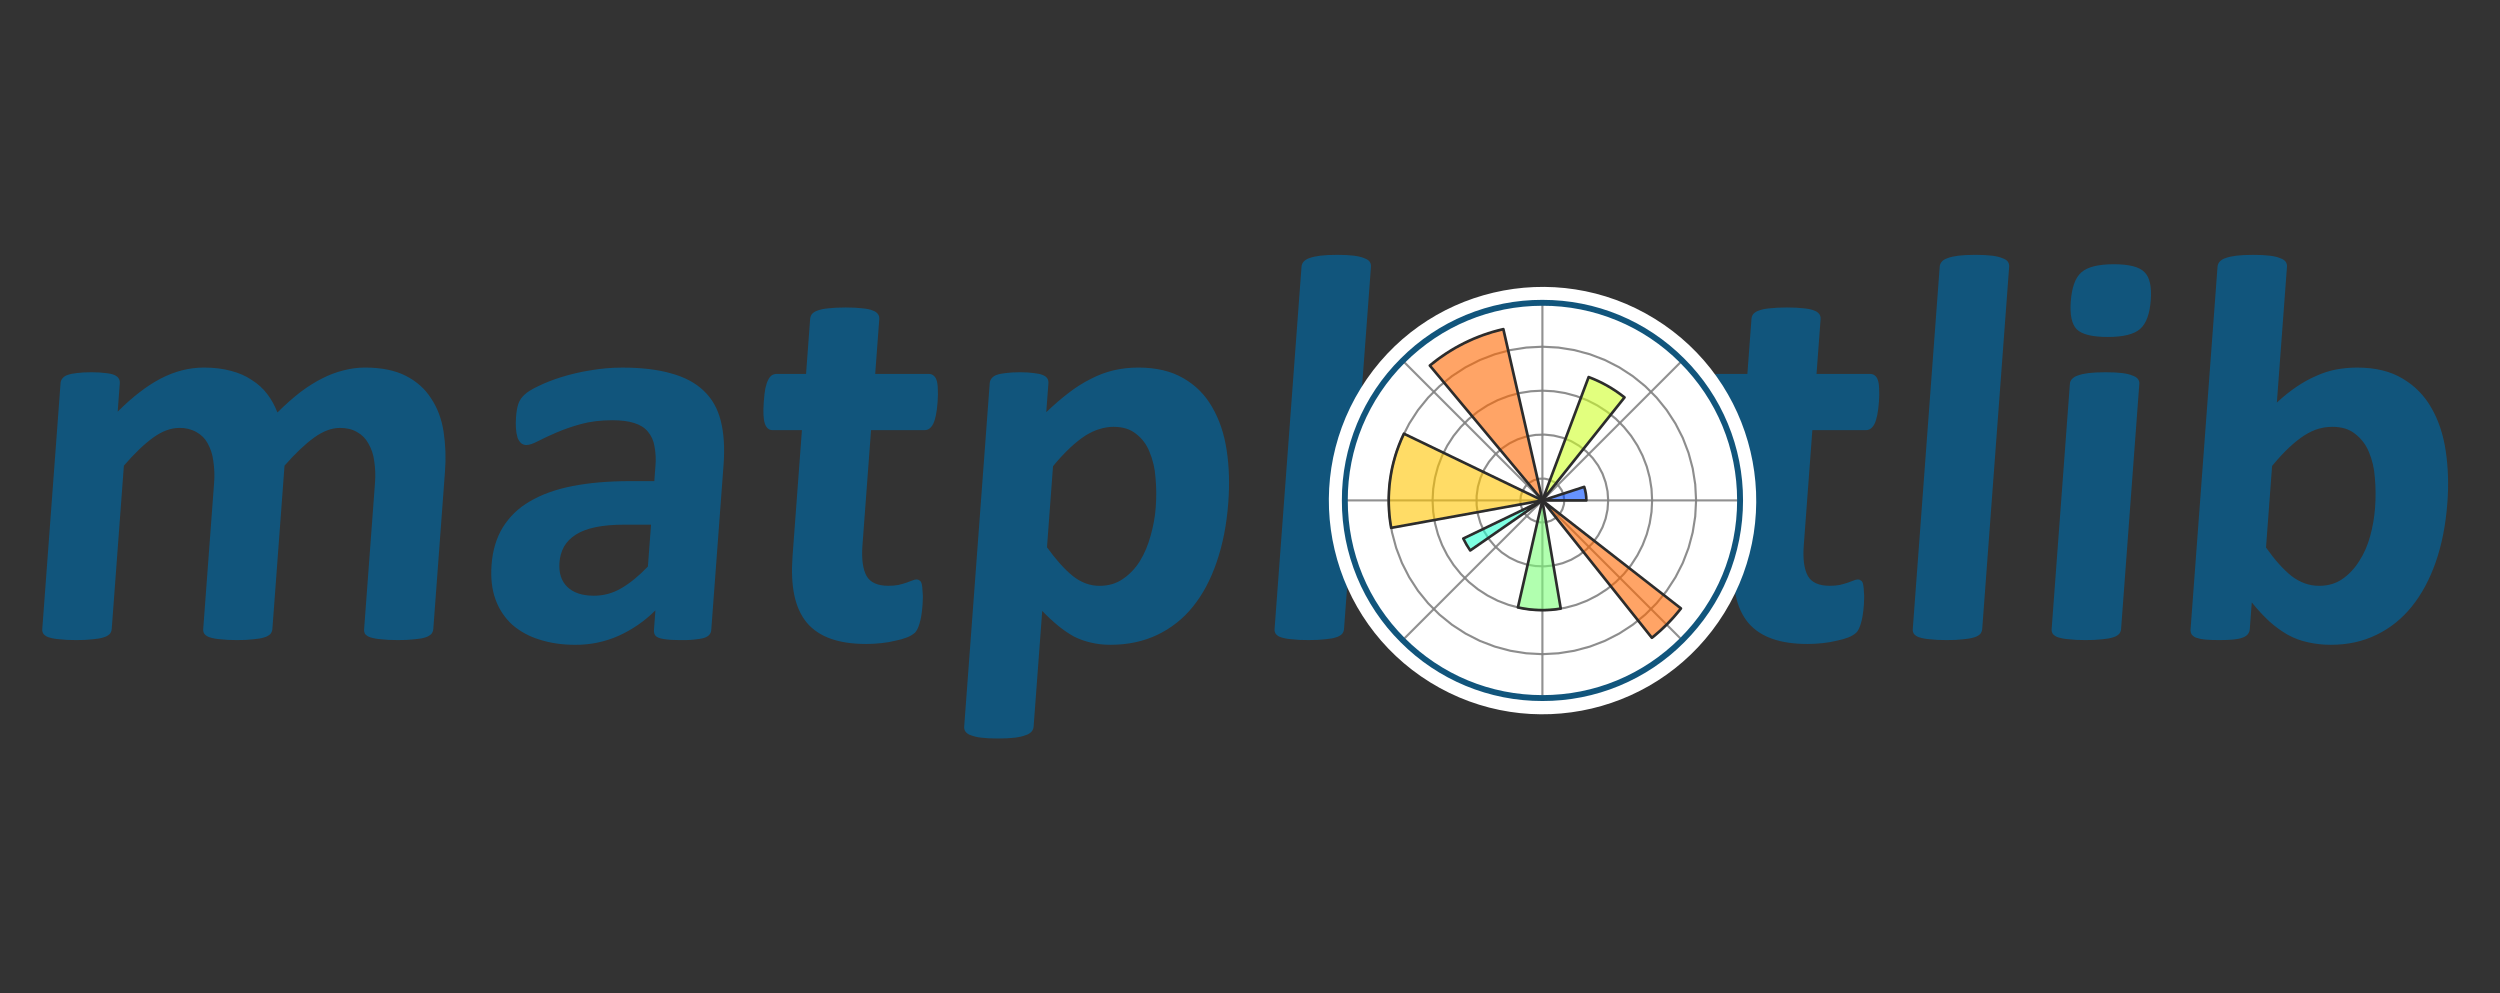
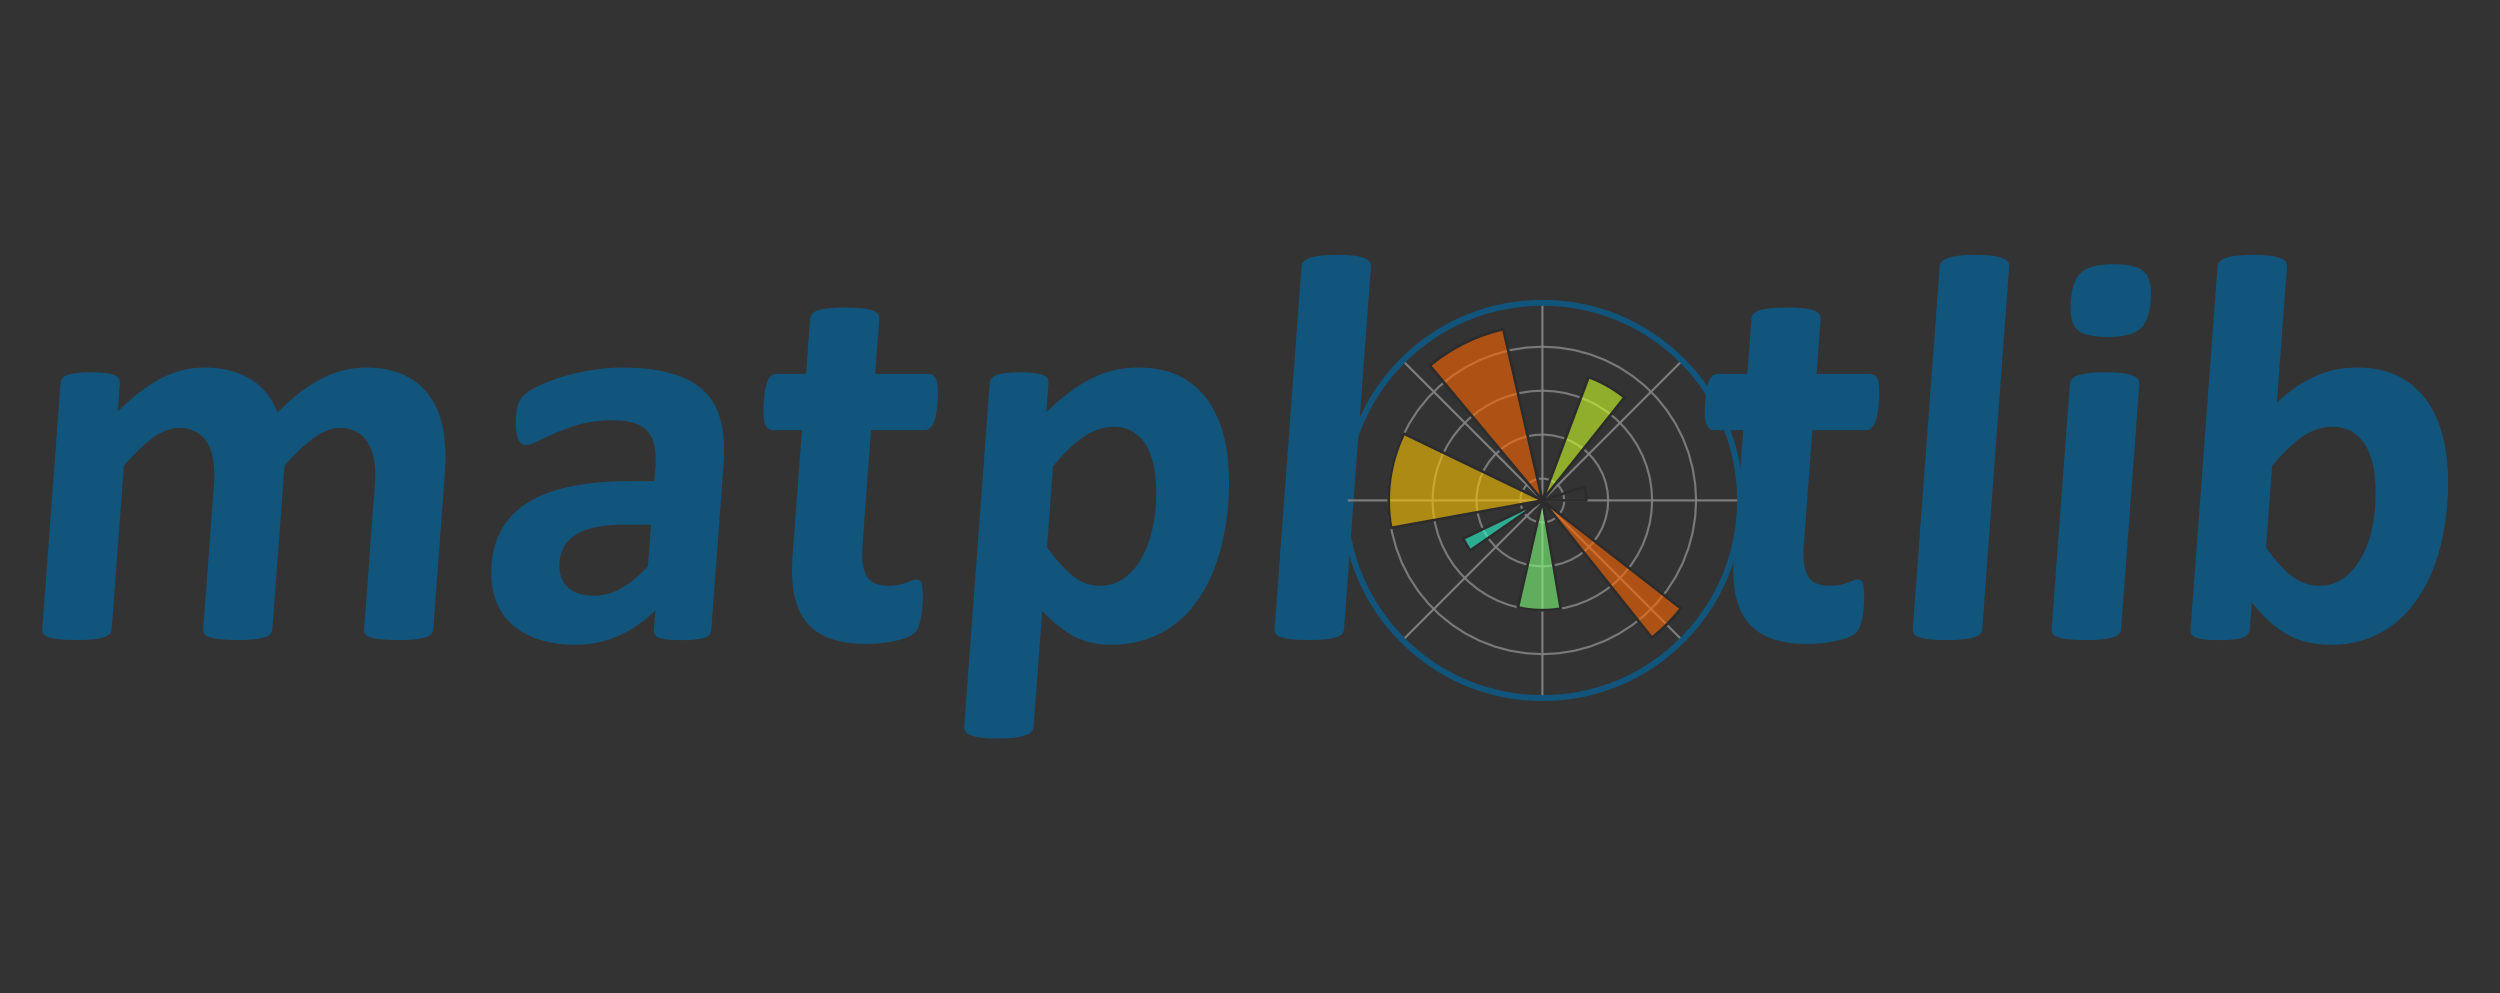
<svg xmlns="http://www.w3.org/2000/svg" width="151" height="60" viewBox="0 0 151 60" fill="none">
  <rect x="0" y="0" width="151" height="60" fill="#333333" stroke="none" />
  <g id="devicon:matplotlib-wordmark">
    <path id="Vector" d="M26.171 37.996C26.163 38.106 26.12 38.211 26.049 38.296C25.95 38.389 25.831 38.457 25.701 38.495C25.541 38.55 25.328 38.589 25.06 38.611C24.721 38.648 24.381 38.665 24.04 38.661C23.618 38.661 23.276 38.645 23.012 38.611C22.795 38.597 22.58 38.559 22.371 38.495C22.25 38.459 22.14 38.39 22.054 38.296C22.004 38.204 21.983 38.099 21.993 37.996L22.648 29.191C22.687 28.736 22.671 28.278 22.6 27.826C22.555 27.456 22.434 27.099 22.245 26.777C22.089 26.488 21.852 26.251 21.563 26.095C21.286 25.929 20.943 25.846 20.533 25.846C20.034 25.846 19.514 26.04 18.975 26.428C18.436 26.816 17.839 27.382 17.185 28.126L16.451 37.996C16.443 38.106 16.4 38.211 16.329 38.296C16.226 38.391 16.101 38.459 15.965 38.495C15.805 38.55 15.592 38.589 15.324 38.611C14.991 38.648 14.656 38.664 14.322 38.661C13.912 38.661 13.574 38.645 13.31 38.611C13.093 38.597 12.878 38.559 12.669 38.495C12.547 38.459 12.438 38.39 12.352 38.296C12.292 38.208 12.265 38.102 12.274 37.996L12.93 29.191C12.969 28.736 12.952 28.278 12.882 27.826C12.837 27.458 12.722 27.102 12.543 26.777C12.387 26.488 12.15 26.251 11.861 26.095C11.546 25.922 11.19 25.836 10.831 25.846C10.32 25.846 9.796 26.04 9.256 26.428C8.717 26.816 8.125 27.382 7.482 28.126L6.747 37.996C6.739 38.106 6.696 38.211 6.625 38.296C6.522 38.391 6.396 38.459 6.26 38.495C6.101 38.55 5.888 38.589 5.619 38.611C5.281 38.648 4.94 38.665 4.6 38.661C4.19 38.661 3.852 38.645 3.589 38.611C3.371 38.597 3.156 38.559 2.948 38.495C2.826 38.459 2.716 38.39 2.63 38.296C2.57 38.208 2.543 38.102 2.553 37.996L3.657 23.149C3.662 23.047 3.698 22.948 3.761 22.867C3.842 22.765 3.952 22.689 4.076 22.65C4.256 22.588 4.444 22.549 4.634 22.534C4.869 22.501 5.159 22.484 5.503 22.484C5.859 22.484 6.151 22.5 6.382 22.534C6.613 22.556 6.788 22.595 6.906 22.65C7.035 22.705 7.124 22.778 7.173 22.867C7.223 22.944 7.244 23.039 7.235 23.149L7.108 24.864C7.995 23.977 8.86 23.31 9.703 22.867C10.558 22.423 11.428 22.201 12.316 22.201C12.926 22.201 13.47 22.268 13.948 22.4C14.427 22.522 14.847 22.705 15.205 22.95C15.577 23.183 15.889 23.466 16.14 23.798C16.394 24.131 16.599 24.503 16.757 24.914C17.236 24.437 17.699 24.027 18.147 23.682C18.605 23.338 19.047 23.061 19.473 22.85C19.881 22.64 20.312 22.478 20.758 22.368C21.18 22.257 21.615 22.201 22.052 22.201C23.039 22.201 23.858 22.368 24.511 22.7C25.164 23.033 25.674 23.488 26.041 24.066C26.42 24.632 26.67 25.297 26.791 26.062C26.913 26.867 26.941 27.682 26.876 28.493L26.171 37.996ZM42.96 38.046C42.957 38.118 42.938 38.188 42.905 38.251C42.871 38.314 42.824 38.369 42.767 38.412C42.65 38.501 42.467 38.562 42.221 38.594C41.872 38.647 41.52 38.669 41.167 38.661C40.668 38.661 40.303 38.639 40.074 38.594C39.855 38.562 39.698 38.501 39.605 38.412C39.523 38.323 39.488 38.201 39.499 38.046L39.587 36.865C38.949 37.505 38.2 38.024 37.376 38.397C36.547 38.768 35.648 38.955 34.739 38.946C33.952 38.946 33.232 38.841 32.583 38.63C31.977 38.449 31.416 38.143 30.936 37.731C30.485 37.314 30.141 36.795 29.933 36.217C29.712 35.618 29.631 34.918 29.69 34.119C29.754 33.253 29.976 32.504 30.357 31.873C30.76 31.218 31.321 30.674 31.989 30.292C32.697 29.87 33.558 29.559 34.572 29.36C35.586 29.161 36.753 29.06 38.072 29.06H39.521L39.587 28.161C39.626 27.756 39.606 27.346 39.528 26.946C39.479 26.62 39.34 26.315 39.127 26.064C38.934 25.831 38.658 25.658 38.3 25.548C37.953 25.437 37.513 25.382 36.98 25.382C36.28 25.382 35.649 25.459 35.082 25.615C34.575 25.753 34.079 25.925 33.596 26.131C33.16 26.319 32.792 26.491 32.492 26.646C32.202 26.802 31.969 26.879 31.792 26.879C31.674 26.88 31.558 26.839 31.468 26.763C31.374 26.669 31.303 26.556 31.259 26.43C31.209 26.257 31.177 26.079 31.165 25.898C31.148 25.666 31.149 25.432 31.168 25.199C31.193 24.854 31.241 24.584 31.312 24.383C31.382 24.183 31.5 24.006 31.668 23.851C31.835 23.685 32.12 23.507 32.523 23.319C32.926 23.12 33.395 22.936 33.928 22.77C34.494 22.596 35.071 22.462 35.656 22.37C36.292 22.258 36.937 22.203 37.582 22.203C38.747 22.203 39.731 22.32 40.535 22.553C41.351 22.774 42.007 23.125 42.504 23.602C43.002 24.068 43.346 24.673 43.534 25.416C43.723 26.159 43.779 27.041 43.704 28.062L42.96 38.046ZM39.323 31.689H37.725C37.048 31.689 36.468 31.739 35.983 31.839C35.499 31.938 35.099 32.088 34.784 32.288C34.47 32.487 34.23 32.732 34.063 33.02C33.904 33.318 33.811 33.648 33.791 33.986C33.746 34.607 33.903 35.095 34.265 35.45C34.637 35.806 35.174 35.982 35.873 35.982C36.461 35.982 37.011 35.832 37.52 35.534C38.042 35.234 38.58 34.795 39.133 34.219L39.323 31.689ZM55.722 36.532C55.685 37.021 55.624 37.398 55.538 37.664C55.463 37.919 55.373 38.102 55.264 38.214C55.124 38.334 54.965 38.429 54.794 38.496C54.568 38.583 54.334 38.65 54.096 38.695C53.814 38.766 53.526 38.816 53.236 38.845C52.931 38.879 52.624 38.895 52.318 38.896C51.486 38.896 50.772 38.79 50.178 38.579C49.584 38.368 49.102 38.047 48.735 37.614C48.368 37.169 48.116 36.615 47.977 35.95C47.837 35.284 47.802 34.496 47.87 33.586L48.436 25.979H46.655C46.444 25.979 46.293 25.852 46.2 25.596C46.109 25.33 46.087 24.892 46.131 24.281C46.155 23.959 46.186 23.687 46.225 23.466C46.274 23.244 46.332 23.072 46.396 22.95C46.444 22.839 46.52 22.741 46.616 22.668C46.709 22.612 46.815 22.584 46.922 22.584H48.686L48.932 19.273C48.939 19.165 48.975 19.061 49.037 18.973C49.132 18.87 49.253 18.795 49.387 18.756C49.558 18.689 49.778 18.645 50.045 18.622C50.325 18.59 50.665 18.572 51.065 18.572C51.475 18.572 51.812 18.588 52.076 18.622C52.352 18.645 52.565 18.689 52.715 18.756C52.84 18.793 52.951 18.869 53.031 18.973C53.091 19.061 53.118 19.167 53.108 19.273L52.862 22.584H56.091C56.202 22.584 56.294 22.613 56.367 22.668C56.462 22.737 56.531 22.837 56.563 22.95C56.61 23.072 56.636 23.244 56.642 23.466C56.658 23.687 56.655 23.959 56.631 24.281C56.586 24.892 56.498 25.33 56.367 25.596C56.237 25.852 56.068 25.979 55.856 25.979H52.611L52.091 32.953C52.032 33.763 52.114 34.373 52.337 34.784C52.562 35.183 53.003 35.382 53.658 35.382C53.88 35.382 54.081 35.366 54.261 35.332C54.441 35.288 54.6 35.243 54.736 35.198L55.096 35.065C55.181 35.025 55.273 35.002 55.367 34.998C55.434 34.998 55.492 35.02 55.545 35.065C55.609 35.098 55.653 35.176 55.677 35.298C55.702 35.409 55.718 35.564 55.725 35.764C55.748 35.966 55.745 36.22 55.722 36.532ZM74.189 30.356C74.091 31.677 73.858 32.87 73.491 33.935C73.135 34.989 72.658 35.888 72.059 36.632C71.479 37.36 70.741 37.946 69.9 38.346C69.06 38.746 68.119 38.945 67.076 38.945C66.644 38.945 66.248 38.9 65.888 38.811C65.533 38.732 65.19 38.609 64.866 38.446C64.531 38.258 64.213 38.041 63.916 37.797C63.575 37.517 63.253 37.217 62.95 36.898L62.43 43.888C62.422 43.998 62.379 44.103 62.308 44.188C62.209 44.293 62.082 44.368 61.942 44.405C61.782 44.471 61.567 44.521 61.299 44.555C61.03 44.589 60.691 44.605 60.279 44.605C59.869 44.605 59.532 44.589 59.268 44.555C59.05 44.533 58.835 44.482 58.63 44.405C58.505 44.367 58.394 44.292 58.314 44.188C58.254 44.1 58.227 43.994 58.237 43.888L59.779 23.149C59.784 23.047 59.82 22.948 59.883 22.867C59.96 22.767 60.063 22.692 60.182 22.65C60.362 22.588 60.55 22.549 60.74 22.534C60.975 22.501 61.265 22.484 61.609 22.484C61.942 22.484 62.219 22.5 62.438 22.534C62.669 22.556 62.849 22.595 62.978 22.65C63.119 22.705 63.212 22.778 63.262 22.867C63.311 22.944 63.332 23.039 63.324 23.149L63.194 24.896C63.659 24.452 64.11 24.064 64.545 23.732C64.964 23.405 65.414 23.121 65.889 22.883C66.323 22.656 66.783 22.483 67.259 22.368C67.734 22.256 68.232 22.201 68.753 22.201C69.841 22.201 70.751 22.418 71.485 22.85C72.219 23.272 72.797 23.855 73.219 24.598C73.651 25.341 73.943 26.207 74.091 27.195C74.241 28.182 74.273 29.236 74.189 30.356ZM69.806 30.656C69.853 30.023 69.849 29.419 69.791 28.842C69.758 28.304 69.634 27.775 69.424 27.278C69.257 26.849 68.974 26.474 68.607 26.196C68.261 25.918 67.811 25.78 67.257 25.78C66.979 25.78 66.699 25.825 66.414 25.914C66.142 25.991 65.855 26.125 65.553 26.313C65.261 26.502 64.955 26.746 64.633 27.046C64.265 27.395 63.92 27.767 63.602 28.161L63.238 33.055C63.771 33.798 64.288 34.376 64.791 34.786C65.294 35.185 65.834 35.385 66.41 35.385C66.954 35.385 67.425 35.246 67.823 34.969C68.232 34.691 68.575 34.331 68.852 33.887C69.129 33.432 69.345 32.922 69.498 32.355C69.661 31.788 69.764 31.222 69.806 30.656ZM81.178 37.996C81.17 38.106 81.128 38.211 81.056 38.296C80.953 38.391 80.828 38.459 80.692 38.495C80.533 38.55 80.319 38.589 80.051 38.611C79.783 38.644 79.443 38.661 79.031 38.661C78.62 38.661 78.284 38.645 78.02 38.611C77.803 38.597 77.588 38.559 77.379 38.495C77.257 38.459 77.147 38.39 77.062 38.296C77.002 38.208 76.975 38.102 76.984 37.996L78.612 16.11C78.62 15.999 78.663 15.895 78.734 15.81C78.829 15.707 78.949 15.632 79.083 15.593C79.254 15.526 79.475 15.477 79.743 15.443C80.011 15.409 80.351 15.393 80.762 15.393C81.173 15.393 81.51 15.409 81.774 15.443C82.037 15.477 82.245 15.526 82.395 15.593C82.558 15.648 82.668 15.721 82.729 15.81C82.79 15.899 82.814 15.998 82.806 16.11L81.178 37.996ZM112.578 36.532C112.541 37.021 112.48 37.398 112.394 37.664C112.319 37.919 112.228 38.102 112.119 38.214C111.98 38.334 111.821 38.429 111.65 38.496C111.423 38.583 111.19 38.65 110.952 38.695C110.669 38.766 110.382 38.816 110.092 38.845C109.787 38.879 109.48 38.895 109.173 38.896C108.341 38.896 107.628 38.79 107.034 38.579C106.439 38.368 105.958 38.047 105.591 37.614C105.224 37.169 104.972 36.615 104.833 35.95C104.693 35.284 104.658 34.496 104.726 33.586L105.292 25.979H103.511C103.3 25.979 103.149 25.852 103.056 25.596C102.965 25.33 102.942 24.892 102.987 24.281C103.01 23.959 103.042 23.687 103.081 23.466C103.13 23.244 103.187 23.072 103.252 22.95C103.3 22.839 103.376 22.741 103.472 22.668C103.565 22.612 103.67 22.584 103.778 22.584H105.542L105.788 19.273C105.795 19.165 105.831 19.061 105.893 18.973C105.988 18.87 106.109 18.795 106.242 18.756C106.414 18.689 106.634 18.645 106.901 18.622C107.181 18.59 107.521 18.572 107.921 18.572C108.331 18.572 108.668 18.588 108.932 18.622C109.207 18.645 109.421 18.689 109.571 18.756C109.696 18.793 109.807 18.869 109.887 18.973C109.947 19.061 109.974 19.167 109.964 19.273L109.718 22.584H112.947C113.058 22.584 113.15 22.613 113.223 22.668C113.318 22.737 113.387 22.837 113.419 22.95C113.466 23.072 113.492 23.244 113.498 23.466C113.514 23.687 113.51 23.959 113.487 24.281C113.441 24.892 113.353 25.33 113.223 25.596C113.093 25.852 112.923 25.979 112.712 25.979H109.466L108.947 32.953C108.887 33.763 108.969 34.373 109.193 34.784C109.418 35.183 109.859 35.382 110.514 35.382C110.735 35.382 110.937 35.366 111.116 35.332C111.297 35.288 111.456 35.243 111.592 35.198L111.952 35.065C112.037 35.025 112.129 35.002 112.223 34.998C112.289 34.998 112.348 35.02 112.401 35.065C112.465 35.098 112.508 35.176 112.533 35.298C112.558 35.409 112.574 35.564 112.581 35.764C112.602 35.966 112.6 36.22 112.578 36.532ZM119.725 37.996C119.717 38.106 119.674 38.211 119.603 38.296C119.5 38.391 119.375 38.459 119.239 38.495C119.079 38.55 118.866 38.589 118.598 38.611C118.259 38.648 117.919 38.665 117.578 38.661C117.168 38.661 116.83 38.645 116.567 38.611C116.349 38.597 116.134 38.559 115.926 38.495C115.804 38.459 115.694 38.39 115.608 38.296C115.549 38.208 115.521 38.102 115.531 37.996L117.158 16.11C117.167 15.998 117.208 15.899 117.28 15.81C117.353 15.721 117.47 15.649 117.63 15.593C117.801 15.526 118.021 15.477 118.289 15.443C118.558 15.41 118.898 15.393 119.309 15.393C119.72 15.393 120.057 15.409 120.32 15.443C120.584 15.476 120.791 15.526 120.941 15.593C121.104 15.648 121.214 15.721 121.275 15.81C121.335 15.898 121.362 16.004 121.353 16.11L119.725 37.996ZM128.113 37.996C128.105 38.106 128.062 38.211 127.991 38.296C127.888 38.391 127.763 38.459 127.627 38.495C127.467 38.55 127.254 38.589 126.986 38.611C126.647 38.648 126.307 38.665 125.966 38.661C125.556 38.661 125.219 38.645 124.955 38.611C124.738 38.597 124.522 38.559 124.314 38.495C124.192 38.459 124.082 38.39 123.996 38.296C123.937 38.208 123.91 38.102 123.919 37.996L125.021 23.183C125.026 23.078 125.069 22.978 125.141 22.901C125.236 22.798 125.357 22.723 125.491 22.684C125.662 22.617 125.882 22.568 126.15 22.534C126.419 22.501 126.759 22.484 127.17 22.484C127.58 22.484 127.917 22.5 128.181 22.534C128.445 22.567 128.652 22.617 128.802 22.684C128.965 22.739 129.075 22.812 129.136 22.901C129.198 22.981 129.226 23.082 129.215 23.183L128.113 37.996ZM129.907 18.123C129.844 18.967 129.63 19.549 129.262 19.87C128.894 20.191 128.243 20.353 127.312 20.353C126.368 20.353 125.742 20.197 125.432 19.887C125.133 19.576 125.014 19.016 125.075 18.206C125.138 17.363 125.346 16.78 125.704 16.459C126.073 16.126 126.728 15.96 127.671 15.96C128.603 15.96 129.224 16.12 129.532 16.443C129.843 16.753 129.967 17.313 129.907 18.123ZM147.821 30.374C147.722 31.695 147.49 32.882 147.123 33.935C146.757 34.989 146.274 35.888 145.675 36.632C145.076 37.376 144.362 37.947 143.534 38.346C142.716 38.746 141.803 38.945 140.793 38.945C140.326 38.948 139.861 38.898 139.405 38.795C138.98 38.706 138.571 38.555 138.19 38.346C137.795 38.119 137.424 37.851 137.085 37.547C136.696 37.187 136.336 36.797 136.007 36.382L135.887 37.997C135.88 38.113 135.837 38.223 135.764 38.313C135.679 38.407 135.571 38.475 135.45 38.513C135.313 38.568 135.127 38.606 134.892 38.629C134.658 38.651 134.375 38.661 134.042 38.661C133.697 38.661 133.41 38.651 133.179 38.629C132.995 38.614 132.813 38.575 132.639 38.513C132.532 38.474 132.439 38.404 132.371 38.313C132.32 38.216 132.299 38.106 132.311 37.997L133.939 16.111C133.947 16.001 133.989 15.896 134.06 15.811C134.155 15.708 134.276 15.633 134.41 15.594C134.581 15.527 134.801 15.478 135.069 15.444C135.338 15.411 135.678 15.394 136.089 15.394C136.499 15.394 136.837 15.41 137.1 15.444C137.364 15.477 137.571 15.527 137.721 15.594C137.884 15.649 137.994 15.722 138.055 15.811C138.115 15.899 138.142 16.005 138.133 16.111L137.522 24.316C137.928 23.939 138.328 23.617 138.726 23.351C139.123 23.085 139.516 22.868 139.906 22.702C140.296 22.525 140.694 22.397 141.099 22.318C141.519 22.24 141.945 22.201 142.373 22.202C143.471 22.202 144.387 22.424 145.119 22.868C145.844 23.291 146.442 23.9 146.853 24.632C147.285 25.375 147.576 26.247 147.723 27.245C147.869 28.232 147.903 29.275 147.821 30.374ZM143.454 30.673C143.501 30.04 143.496 29.43 143.44 28.842C143.407 28.304 143.283 27.775 143.073 27.278C142.895 26.85 142.607 26.476 142.238 26.196C141.892 25.918 141.436 25.78 140.87 25.78C140.592 25.78 140.318 25.819 140.046 25.896C139.775 25.973 139.487 26.107 139.185 26.296C138.893 26.484 138.587 26.728 138.265 27.028C137.943 27.328 137.6 27.7 137.234 28.144L136.867 33.07C137.399 33.825 137.916 34.402 138.42 34.801C138.934 35.189 139.486 35.384 140.075 35.384C140.618 35.384 141.089 35.245 141.487 34.968C141.885 34.69 142.223 34.33 142.499 33.886C142.787 33.442 143.008 32.937 143.161 32.372C143.313 31.816 143.411 31.247 143.454 30.673Z" fill="#11557C" />
-     <path id="Vector_2" d="M104.148 37.021C107.895 30.958 106.018 23.005 99.954 19.258C93.891 15.511 85.938 17.388 82.191 23.451C78.444 29.515 80.322 37.467 86.385 41.215C92.448 44.962 100.401 43.084 104.148 37.021Z" fill="white" />
    <path id="Vector_3" opacity="0.9" d="M93.161 30.224H105.099M93.161 30.224L101.601 21.784M93.161 30.224V18.287M93.161 30.224L84.722 21.784M93.161 30.224H81.225M93.161 30.224L84.722 38.664M93.161 30.224V42.163M93.161 30.224L101.601 38.664" stroke="#858585" stroke-width="0.13" stroke-miterlimit="7.976" stroke-linecap="round" stroke-linejoin="round" />
    <g id="Group">
      <path id="Vector_4" opacity="0.9" d="M94.482 30.229L94.442 29.909L94.326 29.607L94.142 29.344L93.897 29.133L93.609 28.984L93.294 28.91L92.972 28.915L92.657 28.999L92.375 29.156L92.138 29.375L91.963 29.647L91.857 29.952L91.83 30.275L91.882 30.596L92.007 30.894L92.202 31.153L92.454 31.358L92.746 31.493L93.065 31.555L93.388 31.538L93.696 31.444L93.972 31.276L94.201 31.048L94.368 30.771L94.462 30.463L94.482 30.229Z" stroke="#818181" stroke-width="0.13" stroke-miterlimit="199.409" stroke-linecap="square" stroke-linejoin="round" />
      <path id="Vector_5" opacity="0.9" d="M97.134 30.227L97.095 29.673L96.978 29.131L96.79 28.608L96.528 28.118L96.202 27.669L95.818 27.271L95.382 26.927L94.902 26.648L94.386 26.441L93.847 26.309L93.294 26.25L92.74 26.269L92.192 26.365L91.665 26.537L91.167 26.782L90.706 27.093L90.294 27.464L89.936 27.891L89.643 28.362L89.417 28.869L89.265 29.402L89.188 29.952V30.506L89.264 31.056L89.416 31.588L89.643 32.096L89.936 32.566L90.294 32.993L90.706 33.366L91.167 33.676L91.665 33.92L92.192 34.092L92.74 34.188L93.294 34.208L93.846 34.15L94.385 34.016L94.9 33.809L95.381 33.531L95.818 33.188L96.202 32.789L96.528 32.34L96.79 31.849L96.979 31.327L97.095 30.785L97.134 30.227Z" stroke="#818181" stroke-width="0.13" stroke-miterlimit="199.409" stroke-linecap="square" stroke-linejoin="round" />
      <path id="Vector_6" opacity="0.9" d="M99.788 30.226L99.752 29.535L99.643 28.848L99.464 28.178L99.214 27.53L98.899 26.911L98.522 26.33L98.085 25.791L97.596 25.298L97.055 24.863L96.473 24.485L95.856 24.17L95.206 23.922L94.536 23.741L93.852 23.633L93.158 23.596L92.466 23.633L91.781 23.741L91.111 23.922L90.461 24.17L89.843 24.486L89.261 24.863L88.722 25.3L88.23 25.79L87.795 26.328L87.418 26.911L87.102 27.53L86.853 28.178L86.674 28.848L86.565 29.534L86.527 30.226L86.565 30.919L86.674 31.604L86.853 32.275L87.103 32.923L87.418 33.541L87.795 34.124L88.231 34.663L88.721 35.154L89.261 35.59L89.843 35.967L90.461 36.284L91.111 36.532L91.781 36.711L92.465 36.82L93.158 36.857L93.852 36.82L94.536 36.711L95.206 36.532L95.856 36.282L96.473 35.966L97.055 35.591L97.594 35.154L98.087 34.663L98.522 34.124L98.899 33.541L99.215 32.923L99.464 32.275L99.643 31.604L99.752 30.919L99.788 30.226Z" stroke="#818181" stroke-width="0.13" stroke-miterlimit="199.409" stroke-linecap="square" stroke-linejoin="round" />
      <path id="Vector_7" opacity="0.9" d="M102.444 30.226L102.392 29.255L102.24 28.296L101.988 27.357L101.64 26.45L101.198 25.585L100.668 24.769L100.058 24.015L99.37 23.327L98.615 22.716L97.8 22.186L96.935 21.745L96.028 21.397L95.088 21.145L94.129 20.993L93.158 20.941L92.188 20.993L91.228 21.145L90.29 21.397L89.382 21.745L88.517 22.186L87.702 22.716L86.947 23.327L86.259 24.015L85.647 24.769L85.118 25.585L84.677 26.45L84.329 27.357L84.078 28.296L83.926 29.255L83.873 30.227L83.925 31.198L84.077 32.156L84.329 33.095L84.677 34.003L85.118 34.868L85.647 35.684L86.259 36.438L86.947 37.125L87.702 37.737L88.517 38.266L89.382 38.708L90.289 39.055L91.228 39.307L92.188 39.459L93.158 39.512L94.13 39.459L95.088 39.307L96.028 39.055L96.935 38.708L97.8 38.266L98.615 37.737L99.37 37.125L100.058 36.438L100.668 35.684L101.198 34.868L101.64 34.003L101.988 33.095L102.239 32.157L102.391 31.197L102.444 30.226Z" stroke="#818181" stroke-width="0.13" stroke-miterlimit="199.409" stroke-linecap="square" stroke-linejoin="round" />
    </g>
    <path id="Vector_8" d="M93.164 42.341C91.572 42.345 89.996 42.034 88.525 41.425C87.055 40.816 85.72 39.921 84.597 38.793C83.469 37.67 82.574 36.335 81.965 34.865C81.356 33.394 81.044 31.818 81.049 30.226C81.044 28.635 81.356 27.058 81.965 25.588C82.574 24.117 83.469 22.782 84.597 21.66C85.72 20.531 87.055 19.637 88.525 19.027C89.996 18.418 91.572 18.107 93.164 18.111C96.399 18.111 99.443 19.371 101.73 21.66C102.859 22.782 103.753 24.117 104.362 25.588C104.972 27.058 105.283 28.635 105.279 30.226C105.279 33.462 104.019 36.505 101.73 38.793C100.608 39.921 99.273 40.816 97.802 41.425C96.332 42.034 94.755 42.345 93.164 42.341ZM93.164 18.468C90.023 18.468 87.07 19.691 84.849 21.912C83.754 23.001 82.886 24.297 82.294 25.724C81.703 27.151 81.401 28.681 81.405 30.226C81.405 33.367 82.629 36.32 84.849 38.541C87.07 40.761 90.023 41.985 93.164 41.985C96.304 41.985 99.257 40.761 101.478 38.541C103.699 36.32 104.922 33.367 104.922 30.226C104.922 27.086 103.699 24.133 101.478 21.912C100.389 20.817 99.093 19.948 97.666 19.357C96.239 18.766 94.709 18.463 93.164 18.468Z" fill="#11557C" />
-     <path id="Vector_9" opacity="0.6" d="M93.16 30.227L93.186 30.219L93.212 30.211L93.237 30.203L93.263 30.195L93.289 30.186L93.315 30.178L93.341 30.17L93.366 30.162L93.392 30.154L93.418 30.145L93.444 30.137L93.469 30.129L93.495 30.121L93.521 30.113L93.547 30.104L93.573 30.096L93.598 30.088L93.624 30.08L93.65 30.072L93.676 30.063L93.702 30.055L93.727 30.047L93.753 30.039L93.779 30.03L93.805 30.022L93.831 30.014L93.856 30.006L93.882 29.998L93.908 29.989L93.934 29.981L93.959 29.973L93.985 29.965L94.011 29.957L94.037 29.948L94.062 29.94L94.088 29.932L94.114 29.924L94.14 29.916L94.166 29.907L94.191 29.899L94.217 29.891L94.243 29.883L94.269 29.875L94.294 29.866L94.32 29.858L94.346 29.85L94.372 29.842L94.398 29.834L94.423 29.825L94.449 29.817L94.475 29.809L94.501 29.801L94.527 29.793L94.552 29.784L94.578 29.776L94.604 29.768L94.63 29.76L94.656 29.752L94.681 29.743L94.707 29.735L94.733 29.727L94.759 29.719L94.784 29.71L94.81 29.702L94.836 29.694L94.862 29.686L94.888 29.678L94.913 29.669L94.939 29.661L94.965 29.653L94.991 29.645L95.016 29.637L95.042 29.628L95.068 29.62L95.094 29.612L95.12 29.604L95.145 29.596L95.128 29.589L95.153 29.581L95.179 29.572L95.205 29.564L95.231 29.556L95.257 29.548L95.282 29.54L95.308 29.531L95.334 29.523L95.36 29.515L95.385 29.507L95.411 29.498L95.437 29.49L95.463 29.482L95.489 29.474L95.514 29.466L95.54 29.457L95.566 29.449L95.592 29.441L95.618 29.433L95.643 29.425L95.669 29.416L95.695 29.408L95.697 29.416L95.7 29.425L95.702 29.433L95.704 29.441L95.707 29.449L95.709 29.457L95.711 29.466L95.714 29.474L95.716 29.482L95.718 29.49L95.721 29.498L95.723 29.507L95.725 29.515L95.728 29.523L95.73 29.531L95.732 29.54L95.735 29.548L95.737 29.556L95.74 29.564L95.742 29.572L95.744 29.581L95.746 29.589L95.749 29.597L95.751 29.605L95.754 29.613L95.756 29.622L95.758 29.63L95.76 29.638L95.763 29.646L95.765 29.654L95.768 29.663L95.77 29.671L95.771 29.679L95.772 29.687L95.773 29.695L95.775 29.703L95.776 29.712L95.777 29.72L95.778 29.728L95.779 29.736L95.781 29.744L95.782 29.753L95.783 29.761L95.784 29.769L95.785 29.777L95.786 29.785L95.787 29.794L95.789 29.802L95.79 29.81L95.791 29.818L95.792 29.827L95.793 29.835L95.794 29.843L95.796 29.851L95.797 29.859L95.798 29.868L95.799 29.876L95.8 29.884L95.802 29.892L95.803 29.9L95.804 29.909L95.805 29.917L95.806 29.925L95.807 29.933L95.809 29.941L95.81 29.95L95.811 29.958L95.812 29.966L95.813 29.974L95.814 29.982L95.816 29.991L95.817 29.999L95.818 30.007L95.819 30.015L95.82 30.023L95.822 30.032L95.823 30.04L95.824 30.048V30.229H93.182L93.16 30.227Z" fill="#004CFF" />
    <path id="Vector_10" opacity="0.6" d="M93.16 30.227L93.188 30.152L93.216 30.077L93.245 30.002L93.273 29.927L93.301 29.852L93.329 29.777L93.357 29.702L93.385 29.627L93.413 29.552L93.441 29.477L93.469 29.402L93.498 29.327L93.526 29.252L93.554 29.177L93.582 29.102L93.61 29.027L93.638 28.952L93.666 28.877L93.695 28.802L93.723 28.727L93.751 28.652L93.779 28.577L93.807 28.502L93.835 28.427L93.863 28.352L93.891 28.277L93.919 28.202L93.948 28.127L93.976 28.052L94.004 27.977L94.032 27.902L94.06 27.827L94.088 27.752L94.116 27.677L94.144 27.602L94.173 27.527L94.201 27.452L94.229 27.377L94.257 27.302L94.285 27.227L94.313 27.152L94.341 27.077L94.37 27.002L94.398 26.927L94.426 26.852L94.454 26.777L94.482 26.702L94.51 26.627L94.538 26.552L94.566 26.477L94.594 26.402L94.623 26.327L94.651 26.252L94.679 26.177L94.707 26.102L94.735 26.027L94.763 25.952L94.791 25.877L94.82 25.802L94.848 25.727L94.876 25.652L94.893 25.608L94.921 25.533L94.95 25.458L94.978 25.383L95.006 25.308L95.034 25.233L95.062 25.158L95.09 25.083L95.118 25.008L95.147 24.933L95.175 24.858L95.203 24.783L95.231 24.708L95.259 24.633L95.287 24.558L95.315 24.483L95.343 24.408L95.371 24.333L95.4 24.258L95.428 24.183L95.456 24.108L95.484 24.033L95.512 23.958L95.54 23.883L95.568 23.808L95.597 23.733L95.625 23.658L95.653 23.583L95.681 23.508L95.709 23.433L95.737 23.358L95.765 23.283L95.793 23.208L95.822 23.133L95.85 23.058L95.878 22.983L95.906 22.908L95.934 22.833L95.962 22.758L95.986 22.767L96.009 22.777L96.032 22.786L96.056 22.795L96.079 22.805L96.103 22.814L96.126 22.823L96.15 22.833L96.173 22.842L96.197 22.852L96.22 22.861L96.243 22.87L96.267 22.88L96.29 22.889L96.314 22.898L96.337 22.908L96.361 22.918L96.384 22.929L96.407 22.939L96.43 22.95L96.452 22.96L96.474 22.971L96.496 22.982L96.519 22.992L96.541 23.003L96.563 23.013L96.586 23.024L96.608 23.034L96.63 23.045L96.652 23.055L96.675 23.066L96.697 23.077L96.719 23.087L96.741 23.099L96.764 23.11L96.786 23.122L96.808 23.134L96.831 23.146L96.853 23.157L96.875 23.169L96.897 23.181L96.919 23.193L96.942 23.204L96.964 23.216L96.986 23.228L97.009 23.239L97.031 23.251L97.053 23.263L97.075 23.275L97.098 23.286L97.12 23.299L97.142 23.312L97.163 23.325L97.184 23.338L97.206 23.351L97.227 23.364L97.248 23.377L97.269 23.39L97.29 23.402L97.311 23.415L97.332 23.428L97.353 23.441L97.374 23.454L97.395 23.467L97.416 23.48L97.438 23.493L97.459 23.506L97.48 23.52L97.501 23.534L97.522 23.548L97.543 23.562L97.564 23.576L97.585 23.59L97.606 23.604L97.627 23.618L97.648 23.632L97.669 23.646L97.691 23.66L97.712 23.674L97.733 23.688L97.753 23.702L97.773 23.716L97.793 23.73L97.812 23.744L97.832 23.759L97.852 23.774L97.872 23.789L97.892 23.804L97.912 23.82L97.932 23.835L97.952 23.85L97.972 23.865L97.992 23.881L98.012 23.896L98.032 23.911L98.052 23.926L98.072 23.941L98.091 23.957L98.111 23.972L98.131 23.987L98.082 24.049L98.033 24.111L97.984 24.173L97.934 24.235L97.885 24.298L97.836 24.36L97.787 24.422L97.737 24.484L97.688 24.546L97.639 24.608L97.59 24.67L97.541 24.732L97.491 24.794L97.442 24.857L97.393 24.919L97.344 24.981L97.294 25.043L97.245 25.105L97.196 25.167L97.147 25.229L97.098 25.291L97.048 25.354L96.999 25.416L96.95 25.478L96.901 25.54L96.852 25.602L96.802 25.664L96.753 25.726L96.704 25.788L96.655 25.85L96.606 25.913L96.534 25.997L96.485 26.059L96.436 26.121L96.386 26.183L96.337 26.245L96.288 26.307L96.239 26.369L96.189 26.432L96.14 26.494L96.091 26.556L96.042 26.618L95.993 26.68L95.943 26.742L95.894 26.804L95.845 26.866L95.796 26.928L95.746 26.991L95.697 27.053L95.648 27.115L95.599 27.177L95.55 27.239L95.5 27.301L95.451 27.363L95.402 27.425L95.353 27.488L95.303 27.55L95.254 27.612L95.205 27.674L95.156 27.736L95.107 27.798L95.057 27.86L95.008 27.922L94.959 27.984L94.91 28.047L94.861 28.109L94.811 28.171L94.762 28.233L94.713 28.295L94.648 28.362L94.599 28.424L94.55 28.486L94.501 28.548L94.452 28.61L94.402 28.672L94.353 28.734L94.304 28.797L94.255 28.859L94.206 28.921L94.156 28.983L94.107 29.045L94.058 29.107L94.009 29.169L93.959 29.231L93.91 29.293L93.861 29.355L93.812 29.418L93.763 29.48L93.713 29.542L93.664 29.604L93.615 29.666L93.566 29.728L93.516 29.79L93.467 29.852L93.418 29.915L93.358 29.979L93.309 30.041L93.26 30.103L93.21 30.165L93.16 30.227Z" fill="#CEFF29" />
    <path id="Vector_11" opacity="0.6" d="M93.161 30.226L93.093 30.144L93.025 30.062L92.957 29.98L92.889 29.898L92.822 29.816L92.754 29.734L92.686 29.652L92.618 29.57L92.55 29.488L92.482 29.406L92.414 29.324L92.346 29.242L92.278 29.16L92.21 29.078L92.142 28.996L92.074 28.914L92.006 28.832L91.938 28.75L91.87 28.668L91.802 28.585L91.734 28.503L91.666 28.422L91.598 28.34L91.53 28.257L91.462 28.175L91.394 28.093L91.326 28.011L91.258 27.929L91.19 27.847L91.122 27.765L91.054 27.683L90.986 27.601L90.918 27.519L90.85 27.437L90.782 27.355L90.715 27.273L90.647 27.191L90.579 27.109L90.51 27.027L90.441 26.968L90.373 26.886L90.305 26.804L90.237 26.722L90.169 26.64L90.102 26.558L90.034 26.476L89.966 26.394L89.898 26.312L89.83 26.23L89.762 26.148L89.694 26.066L89.626 25.984L89.558 25.902L89.49 25.82L89.422 25.738L89.354 25.656L89.286 25.574L89.218 25.492L89.15 25.41L89.082 25.328L89.014 25.246L88.946 25.164L88.878 25.082L88.81 25L88.742 24.918L88.674 24.835L88.606 24.753L88.538 24.672L88.47 24.59L88.402 24.507L88.334 24.425L88.266 24.343L88.198 24.261L88.13 24.179L88.062 24.097L87.995 24.015L87.927 23.933L87.859 23.851L87.791 23.769L87.723 23.687L87.655 23.605L87.587 23.523L87.519 23.441L87.451 23.359L87.383 23.277L87.315 23.195L87.247 23.113L87.179 23.031L87.111 22.949L87.043 22.867L86.975 22.785L86.907 22.703L86.839 22.621L86.771 22.539L86.703 22.457L86.635 22.375L86.567 22.293L86.499 22.21L86.431 22.128L86.363 22.047L86.402 22.015L86.441 21.983L86.479 21.952L86.518 21.92L86.557 21.888L86.595 21.858L86.635 21.827L86.675 21.797L86.715 21.766L86.755 21.736L86.794 21.706L86.834 21.675L86.874 21.646L86.914 21.616L86.955 21.587L86.996 21.558L87.037 21.529L87.078 21.499L87.119 21.471L87.16 21.443L87.201 21.415L87.242 21.387L87.283 21.359L87.325 21.331L87.368 21.303L87.41 21.277L87.452 21.25L87.494 21.223L87.536 21.196L87.579 21.169L87.621 21.143L87.663 21.117L87.706 21.091L87.75 21.066L87.793 21.04L87.836 21.014L87.88 20.989L87.923 20.965L87.966 20.94L88.01 20.916L88.053 20.891L88.097 20.868L88.141 20.844L88.186 20.821L88.23 20.797L88.275 20.774L88.319 20.75L88.364 20.728L88.408 20.706L88.453 20.684L88.497 20.661L88.542 20.639L88.586 20.618L88.632 20.597L88.678 20.576L88.723 20.555L88.769 20.534L88.815 20.512L88.861 20.493L88.906 20.473L88.952 20.453L88.998 20.433L89.043 20.413L89.089 20.394L89.135 20.375L89.182 20.357L89.228 20.338L89.275 20.319L89.322 20.3L89.369 20.283L89.416 20.265L89.463 20.248L89.51 20.23L89.557 20.212L89.603 20.196L89.65 20.18L89.697 20.163L89.744 20.147L89.791 20.131L89.838 20.115L89.886 20.1L89.934 20.085L89.982 20.07L90.03 20.054L90.078 20.039L90.126 20.025L90.174 20.011L90.222 19.997L90.27 19.983L90.318 19.969L90.366 19.956L90.415 19.943L90.463 19.93L90.51 19.917L90.559 19.904L90.607 19.893L90.655 19.881L90.703 19.869L90.752 19.857L90.801 19.846L90.825 19.949L90.848 20.052L90.871 20.155L90.895 20.258L90.918 20.361L90.942 20.465L90.965 20.568L90.989 20.671L91.012 20.774L91.036 20.877L91.059 20.98L91.082 21.083L91.106 21.186L91.129 21.29L91.153 21.393L91.176 21.496L91.2 21.599L91.223 21.702L91.246 21.805L91.27 21.908L91.293 22.011L91.317 22.114L91.34 22.218L91.364 22.321L91.387 22.424L91.411 22.527L91.434 22.63L91.457 22.733L91.481 22.836L91.504 22.939L91.528 23.043L91.551 23.146L91.575 23.249L91.598 23.352L91.621 23.455L91.645 23.558L91.668 23.661L91.692 23.765L91.715 23.868L91.739 23.971L91.762 24.074L91.786 24.177L91.809 24.28L91.832 24.383L91.856 24.486L91.879 24.59L91.903 24.693L91.926 24.796L91.95 24.899L91.973 25.002L91.996 25.105L92.02 25.208L92.043 25.311L92.067 25.415L92.09 25.518L92.114 25.621L92.137 25.724L92.161 25.827L92.184 25.93L92.207 26.033L92.231 26.136L92.254 26.239L92.278 26.343L92.301 26.446L92.325 26.549L92.348 26.652L92.371 26.755L92.395 26.858L92.418 26.961L92.442 27.064L92.465 27.168L92.489 27.271L92.512 27.374L92.536 27.477L92.559 27.58L92.582 27.683L92.606 27.786L92.629 27.89L92.653 27.993L92.676 28.096L92.7 28.199L92.723 28.302L92.746 28.405L92.77 28.508L92.793 28.611L92.817 28.715L92.84 28.818L92.864 28.921L92.887 29.024L92.911 29.127L92.934 29.23L92.957 29.333L92.981 29.436L93.004 29.54L93.028 29.643L93.051 29.746L93.075 29.849L93.098 29.952L93.121 30.055L93.161 30.226Z" fill="#FF6800" />
    <path id="Vector_12" opacity="0.6" d="M93.164 30.225L93.072 30.241L92.981 30.258L92.889 30.274L92.798 30.291L92.707 30.307L92.615 30.323L92.524 30.34L92.432 30.356L92.341 30.373L92.25 30.389L92.158 30.405L92.067 30.422L91.975 30.438L91.884 30.455L91.793 30.471L91.701 30.488L91.61 30.504L91.518 30.52L91.427 30.537L91.335 30.553L91.244 30.57L91.153 30.586L91.061 30.602L90.97 30.619L90.879 30.635L90.787 30.652L90.696 30.668L90.604 30.684L90.513 30.701L90.421 30.717L90.33 30.734L90.239 30.75L90.147 30.766L90.056 30.783L89.965 30.799L89.873 30.816L89.782 30.832L89.69 30.848L89.599 30.865L89.507 30.881L89.416 30.898L89.325 30.914L89.233 30.93L89.142 30.947L89.05 30.963L88.959 30.98L88.868 30.996L88.776 31.012L88.685 31.029L88.596 31.055L88.504 31.071L88.413 31.087L88.322 31.104L88.23 31.12L88.139 31.137L88.047 31.153L87.956 31.169L87.866 31.187L87.774 31.203L87.683 31.22L87.591 31.236L87.5 31.253L87.409 31.269L87.317 31.285L87.226 31.302L87.134 31.318L87.043 31.335L86.952 31.351L86.86 31.368L86.769 31.384L86.677 31.4L86.586 31.417L86.495 31.433L86.403 31.45L86.312 31.466L86.22 31.482L86.129 31.499L86.037 31.515L85.946 31.532L85.855 31.548L85.763 31.564L85.672 31.581L85.581 31.597L85.489 31.614L85.398 31.63L85.306 31.646L85.215 31.663L85.123 31.679L85.032 31.696L84.941 31.712L84.849 31.729L84.758 31.745L84.666 31.761L84.575 31.778L84.484 31.794L84.392 31.811L84.301 31.827L84.209 31.843L84.118 31.86L84.027 31.876L84.016 31.819L84.007 31.761L83.998 31.711L83.989 31.654L83.981 31.596L83.973 31.539L83.965 31.481L83.956 31.424L83.949 31.366L83.942 31.309L83.935 31.252L83.929 31.194L83.923 31.136L83.918 31.077L83.913 31.018L83.908 30.96L83.903 30.901L83.9 30.843L83.897 30.784L83.893 30.725L83.889 30.667L83.887 30.608L83.885 30.55L83.882 30.491L83.881 30.434L83.88 30.375L83.879 30.316V30.141L83.88 30.082L83.881 30.023L83.882 29.965L83.885 29.906L83.887 29.848L83.889 29.789L83.892 29.73L83.895 29.672L83.899 29.613L83.902 29.555L83.907 29.496L83.912 29.438L83.916 29.379L83.922 29.32L83.928 29.262L83.934 29.204L83.941 29.147L83.948 29.09L83.955 29.032L83.963 28.975L83.972 28.917L83.98 28.86L83.988 28.802L83.997 28.745L84.007 28.688L84.016 28.63L84.027 28.573L84.037 28.515L84.048 28.458L84.059 28.4L84.071 28.343L84.083 28.285L84.096 28.228L84.109 28.171L84.121 28.113L84.134 28.057L84.148 28.001L84.162 27.945L84.177 27.888L84.192 27.832L84.207 27.776L84.222 27.72L84.239 27.663L84.255 27.607L84.272 27.551L84.288 27.494L84.305 27.438L84.323 27.383L84.341 27.328L84.359 27.273L84.378 27.218L84.397 27.163L84.417 27.108L84.437 27.053L84.457 26.998L84.477 26.943L84.498 26.887L84.519 26.834L84.54 26.78L84.562 26.726L84.584 26.677L84.607 26.623L84.629 26.569L84.652 26.515L84.676 26.461L84.699 26.408L84.724 26.355L84.748 26.303L84.773 26.25L84.798 26.197L84.881 26.237L84.964 26.277L85.047 26.317L85.13 26.357L85.214 26.396L85.297 26.436L85.38 26.476L85.463 26.516L85.546 26.556L85.63 26.596L85.713 26.636L85.796 26.675L85.879 26.715L85.963 26.755L86.046 26.795L86.129 26.835L86.212 26.875L86.295 26.915L86.379 26.954L86.462 26.994L86.545 27.034L86.628 27.074L86.711 27.114L86.794 27.154L86.878 27.193L86.961 27.233L87.044 27.273L87.127 27.313L87.21 27.353L87.294 27.393L87.377 27.432L87.46 27.472L87.543 27.512L87.627 27.552L87.71 27.592L87.793 27.632L87.876 27.672L87.959 27.711L88.043 27.751L88.126 27.791L88.209 27.831L88.292 27.871L88.375 27.91L88.459 27.95L88.542 27.99L88.625 28.03L88.708 28.07L88.791 28.11L88.875 28.15L88.958 28.189L89.041 28.229L89.124 28.269L89.207 28.309L89.291 28.349L89.374 28.389L89.457 28.428L89.54 28.468L89.623 28.508L89.707 28.548L89.79 28.588L89.873 28.628L89.956 28.668L90.039 28.707L90.123 28.747L90.206 28.787L90.289 28.827L90.372 28.867L90.456 28.907L90.539 28.947L90.622 28.986L90.705 29.026L90.788 29.066L90.871 29.106L90.955 29.146L91.038 29.186L91.121 29.225L91.204 29.265L91.287 29.305L91.371 29.345L91.454 29.385L91.537 29.425L91.62 29.465L91.704 29.504L91.787 29.544L91.87 29.584L91.953 29.624L92.036 29.664L92.12 29.703L92.203 29.743L92.286 29.783L92.369 29.823L92.452 29.863L92.535 29.903L92.619 29.943L92.702 29.982L92.785 30.022L92.868 30.062L92.952 30.102L93.035 30.142L93.164 30.225Z" fill="#FFC400" />
    <path id="Vector_13" opacity="0.6" d="M93.159 30.223L93.116 30.253L93.072 30.284L93.029 30.314L92.986 30.345L92.942 30.375L92.899 30.405L92.856 30.436L92.812 30.466L92.769 30.497L92.725 30.527L92.682 30.558L92.639 30.588L92.595 30.619L92.548 30.646L92.505 30.676L92.462 30.707L92.418 30.737L92.375 30.768L92.332 30.798L92.288 30.828L92.245 30.859L92.202 30.89L92.158 30.92L92.115 30.95L92.072 30.981L92.028 31.011L91.985 31.042L91.941 31.072L91.898 31.103L91.855 31.133L91.811 31.164L91.768 31.194L91.725 31.225L91.681 31.255L91.638 31.285L91.594 31.316L91.551 31.346L91.508 31.377L91.465 31.407L91.421 31.438L91.378 31.468L91.334 31.499L91.291 31.529L91.248 31.56L91.204 31.59L91.161 31.621L91.118 31.651L91.074 31.682L91.031 31.712L90.987 31.743L90.944 31.773L90.901 31.803L90.857 31.834L90.814 31.864L90.771 31.895L90.727 31.925L90.673 31.945L90.63 31.976L90.587 32.006L90.543 32.037L90.5 32.067L90.457 32.098L90.413 32.128L90.37 32.159L90.327 32.189L90.283 32.219L90.24 32.25L90.197 32.281L90.153 32.311L90.11 32.341L90.066 32.372L90.023 32.402L89.98 32.433L89.932 32.459L89.888 32.489L89.845 32.52L89.802 32.55L89.758 32.581L89.715 32.611L89.671 32.641L89.628 32.672L89.585 32.702L89.541 32.733L89.498 32.763L89.455 32.794L89.411 32.824L89.368 32.855L89.325 32.885L89.281 32.916L89.238 32.946L89.195 32.977L89.151 33.007L89.103 33.033L89.06 33.063L89.016 33.094L88.973 33.124L88.93 33.155L88.886 33.185L88.843 33.216L88.8 33.246L88.795 33.239L88.79 33.232L88.785 33.225L88.781 33.218L88.776 33.211L88.772 33.204L88.767 33.197L88.762 33.19L88.757 33.183L88.753 33.176L88.748 33.169L88.742 33.162L88.737 33.155L88.733 33.148L88.728 33.141L88.723 33.134L88.719 33.127L88.714 33.12L88.709 33.112L88.705 33.105L88.7 33.098L88.695 33.091L88.691 33.084L88.686 33.077L88.681 33.07L88.677 33.063L88.672 33.056L88.667 33.049L88.662 33.042L88.658 33.035L88.653 33.028L88.648 33.021L88.644 33.014L88.639 33.007L88.634 33L88.63 32.993L88.625 32.986L88.62 32.979L88.616 32.972L88.611 32.965L88.606 32.958L88.602 32.951L88.597 32.944L88.592 32.937L88.588 32.93L88.583 32.923L88.578 32.916L88.573 32.909L88.569 32.902L88.564 32.895L88.559 32.888L88.555 32.88L88.55 32.873L88.545 32.866L88.541 32.859L88.536 32.852L88.531 32.845L88.527 32.838L88.523 32.831L88.519 32.824L88.516 32.817L88.513 32.81L88.509 32.803L88.505 32.796L88.502 32.789L88.498 32.782L88.495 32.775L88.491 32.768L88.488 32.761L88.484 32.754L88.481 32.747L88.477 32.74L88.474 32.733L88.47 32.726L88.467 32.719L88.463 32.712L88.46 32.705L88.456 32.698L88.453 32.691L88.449 32.684L88.446 32.677L88.442 32.669L88.439 32.663L88.435 32.656L88.432 32.648L88.428 32.641L88.425 32.634L88.421 32.627L88.418 32.62L88.414 32.613L88.41 32.606L88.407 32.599L88.403 32.592L88.4 32.585L88.397 32.578L88.393 32.571L88.389 32.564L88.386 32.557L88.382 32.55L88.379 32.543L88.427 32.52L88.475 32.496L88.523 32.473L88.571 32.449L88.619 32.426L88.667 32.402L88.715 32.379L88.763 32.355L88.811 32.332L88.859 32.309L88.907 32.285L88.956 32.262L89.004 32.238L89.052 32.215L89.1 32.191L89.148 32.168L89.196 32.145L89.244 32.121L89.292 32.098L89.34 32.074L89.388 32.051L89.436 32.027L89.484 32.004L89.532 31.98L89.58 31.957L89.628 31.934L89.676 31.91L89.724 31.887L89.772 31.863L89.82 31.84L89.868 31.816L89.916 31.793L89.965 31.77L90.013 31.746L90.061 31.723L90.109 31.699L90.157 31.676L90.205 31.652L90.253 31.629L90.301 31.605L90.349 31.582L90.397 31.559L90.445 31.535L90.493 31.512L90.541 31.488L90.589 31.465L90.637 31.441L90.685 31.418L90.733 31.395L90.781 31.371L90.829 31.348L90.877 31.324L90.925 31.301L90.973 31.277L91.022 31.254L91.07 31.23L91.118 31.207L91.166 31.184L91.214 31.16L91.262 31.137L91.31 31.113L91.358 31.09L91.406 31.066L91.454 31.043L91.502 31.02L91.55 30.996L91.598 30.973L91.646 30.949L91.694 30.926L91.742 30.902L91.79 30.879L91.838 30.855L91.886 30.832L91.934 30.809L91.982 30.785L92.031 30.762L92.079 30.738L92.127 30.715L92.175 30.691L92.223 30.668L92.271 30.645L92.319 30.621L92.367 30.598L92.415 30.574L92.463 30.551L92.511 30.527L92.559 30.504L92.607 30.48L92.655 30.457L92.703 30.434L92.751 30.41L92.799 30.387L92.847 30.363L92.895 30.34L92.943 30.316L92.991 30.293L93.04 30.27L93.088 30.246L93.136 30.223H93.159Z" fill="#29FFCE" />
    <path id="Vector_14" opacity="0.6" d="M93.164 30.223L93.174 30.288L93.185 30.354L93.195 30.419L93.206 30.485L93.216 30.551L93.227 30.616L93.237 30.682L93.248 30.748L93.259 30.813L93.269 30.879L93.28 30.945L93.29 31.01L93.301 31.076L93.311 31.141L93.322 31.207L93.332 31.273L93.343 31.338L93.353 31.404L93.364 31.47L93.375 31.535L93.385 31.601L93.396 31.666L93.406 31.732L93.417 31.798L93.427 31.863L93.438 31.929L93.448 31.994L93.459 32.06L93.469 32.126L93.48 32.191L93.491 32.257L93.501 32.323L93.512 32.388L93.522 32.454L93.533 32.52L93.543 32.585L93.554 32.651L93.564 32.716L93.575 32.782L93.585 32.848L93.596 32.913L93.607 32.979L93.617 33.044L93.628 33.11L93.638 33.176L93.649 33.241L93.659 33.307L93.67 33.373L93.68 33.438L93.691 33.504L93.702 33.569L93.712 33.635L93.723 33.701L93.733 33.766L93.744 33.832L93.754 33.898L93.765 33.963L93.775 34.029L93.786 34.094L93.796 34.16L93.807 34.226L93.818 34.291L93.828 34.357L93.839 34.423L93.849 34.488L93.86 34.554L93.87 34.62L93.881 34.685L93.891 34.751L93.902 34.816L93.912 34.882L93.923 34.948L93.934 35.013L93.944 35.079L93.955 35.145L93.965 35.21L93.976 35.276L93.986 35.341L94.041 35.388L94.052 35.454L94.062 35.52L94.073 35.585L94.084 35.651L94.094 35.716L94.105 35.782L94.115 35.848L94.126 35.913L94.136 35.979L94.147 36.044L94.157 36.11L94.168 36.176L94.178 36.241L94.189 36.307L94.2 36.373L94.21 36.438L94.221 36.504L94.231 36.569L94.242 36.635L94.252 36.701L94.263 36.766L94.237 36.771L94.211 36.776L94.186 36.781L94.16 36.784L94.134 36.788L94.108 36.791L94.082 36.794L94.057 36.798L94.031 36.802L94.005 36.805L93.979 36.809L93.954 36.812L93.928 36.816L93.902 36.819L93.876 36.822L93.85 36.824L93.825 36.826L93.799 36.828L93.773 36.831L93.747 36.833L93.722 36.836L93.696 36.838L93.67 36.84L93.644 36.843L93.618 36.845L93.593 36.847L93.567 36.848L93.541 36.85L93.515 36.851L93.49 36.852L93.464 36.853L93.438 36.854L93.412 36.855L93.386 36.857L93.361 36.858L93.335 36.859L93.309 36.86H93L92.974 36.859L92.948 36.858L92.922 36.857L92.897 36.855L92.871 36.854L92.845 36.853L92.819 36.852L92.793 36.851L92.768 36.85L92.742 36.848L92.716 36.847L92.69 36.845L92.665 36.843L92.639 36.84L92.613 36.838L92.587 36.836L92.561 36.833L92.536 36.831L92.51 36.828L92.484 36.826L92.458 36.824L92.432 36.822L92.407 36.819L92.381 36.816L92.355 36.812L92.329 36.809L92.303 36.805L92.277 36.794L92.251 36.791L92.225 36.788L92.199 36.784L92.173 36.781L92.148 36.777L92.122 36.773L92.096 36.769L92.07 36.764L92.044 36.759L92.019 36.755L91.993 36.75L91.967 36.745L91.941 36.741L91.916 36.736L91.89 36.731L91.864 36.727L91.838 36.722L91.812 36.717L91.787 36.711L91.761 36.706L91.735 36.7L91.709 36.694L91.684 36.688L91.699 36.623L91.714 36.559L91.729 36.495L91.745 36.43L91.76 36.366L91.775 36.301L91.79 36.237L91.805 36.172L91.821 36.108L91.836 36.043L91.851 35.979L91.866 35.914L91.882 35.85L91.897 35.785L91.912 35.721L91.927 35.657L91.943 35.592L91.958 35.528L91.973 35.463L91.988 35.399L92.004 35.334L92.019 35.27L92.034 35.206L92.049 35.141L92.064 35.077L92.08 35.012L92.095 34.948L92.11 34.883L92.125 34.819L92.141 34.754L92.156 34.69L92.171 34.625L92.186 34.561L92.202 34.496L92.217 34.432L92.232 34.368L92.247 34.303L92.263 34.239L92.278 34.174L92.293 34.11L92.308 34.045L92.323 33.981L92.339 33.916L92.354 33.852L92.369 33.788L92.384 33.723L92.4 33.659L92.415 33.594L92.43 33.53L92.445 33.465L92.46 33.401L92.476 33.336L92.491 33.272L92.506 33.207L92.522 33.143L92.537 33.078L92.552 33.014L92.567 32.95L92.582 32.885L92.598 32.821L92.613 32.756L92.628 32.692L92.643 32.627L92.659 32.563L92.674 32.498L92.689 32.434L92.704 32.37L92.719 32.305L92.735 32.241L92.75 32.176L92.765 32.112L92.781 32.047L92.796 31.983L92.811 31.918L92.826 31.854L92.841 31.79L92.857 31.725L92.872 31.66L92.887 31.596L92.902 31.532L92.918 31.467L92.933 31.403L92.948 31.338L92.963 31.274L92.978 31.209L92.994 31.145L93.009 31.081L93.024 31.016L93.04 30.952L93.055 30.887L93.07 30.823L93.085 30.758L93.1 30.694L93.116 30.629L93.131 30.565L93.146 30.5L93.161 30.436L93.177 30.372L93.192 30.307L93.164 30.223Z" fill="#7DFF7A" />
    <path id="Vector_15" opacity="0.6" d="M93.16 30.223L93.243 30.288L93.327 30.354L93.41 30.419L93.493 30.485L93.576 30.551L93.659 30.616L93.743 30.682L93.826 30.748L93.909 30.813L93.992 30.879L94.075 30.945L94.159 31.01L94.242 31.076L94.325 31.141L94.408 31.207L94.491 31.273L94.575 31.338L94.658 31.404L94.741 31.47L94.824 31.535L94.907 31.601L94.991 31.666L95.074 31.732L95.157 31.798L95.24 31.863L95.323 31.929L95.407 31.994L95.49 32.06L95.573 32.126L95.656 32.191L95.74 32.257L95.823 32.323L95.906 32.388L95.989 32.454L96.072 32.52L96.156 32.585L96.239 32.651L96.322 32.716L96.405 32.782L96.488 32.848L96.572 32.913L96.655 32.979L96.738 33.044L96.821 33.11L96.904 33.176L96.987 33.241L97.071 33.307L97.154 33.373L97.237 33.438L97.32 33.504L97.403 33.569L97.487 33.635L97.57 33.701L97.653 33.766L97.736 33.832L97.82 33.898L97.903 33.963L97.986 34.029L98.069 34.094L98.152 34.16L98.236 34.226L98.319 34.291L98.402 34.357L98.485 34.423L98.568 34.488L98.652 34.554L98.735 34.62L98.818 34.685L98.901 34.751L98.984 34.816L99.068 34.882L99.151 34.948L99.234 35.013L99.317 35.079L99.4 35.145L99.484 35.21L99.567 35.276L99.65 35.341L99.733 35.407L99.816 35.473L99.9 35.538L99.983 35.604L100.066 35.669L100.149 35.735L100.232 35.801L100.316 35.866L100.399 35.932L100.482 35.998L100.565 36.063L100.648 36.129L100.732 36.194L100.815 36.26L100.898 36.326L100.981 36.391L101.064 36.457L101.148 36.523L101.231 36.588L101.314 36.654L101.397 36.719L101.48 36.785L101.465 36.805L101.45 36.825L101.435 36.845L101.42 36.865L101.404 36.885L101.389 36.905L101.374 36.925L101.359 36.944L101.343 36.965L101.328 36.984L101.312 37.003L101.295 37.022L101.279 37.041L101.263 37.059L101.246 37.078L101.23 37.097L101.213 37.116L101.197 37.134L101.18 37.153L101.164 37.172L101.148 37.191L101.131 37.209L101.115 37.228L101.098 37.247L101.082 37.266L101.066 37.284L101.049 37.303L101.033 37.322L101.016 37.341L101 37.359L100.984 37.378L100.967 37.397L100.951 37.416L100.934 37.434L100.918 37.453L100.902 37.472L100.884 37.491L100.866 37.509L100.849 37.528L100.831 37.547L100.814 37.566L100.796 37.583L100.779 37.601L100.761 37.618L100.743 37.636L100.726 37.654L100.708 37.671L100.691 37.689L100.673 37.706L100.655 37.724L100.638 37.741L100.62 37.759L100.603 37.777L100.585 37.794L100.568 37.812L100.55 37.829L100.532 37.847L100.515 37.864L100.497 37.882L100.48 37.9L100.462 37.917L100.445 37.935L100.427 37.952L100.409 37.97L100.391 37.987L100.372 38.005L100.353 38.023L100.334 38.04L100.316 38.058L100.297 38.074L100.278 38.091L100.259 38.107L100.241 38.123L100.222 38.14L100.203 38.156L100.184 38.173L100.166 38.189L100.147 38.206L100.128 38.222L100.109 38.238L100.091 38.255L100.072 38.271L100.053 38.288L100.034 38.304L100.016 38.32L99.997 38.337L99.978 38.353L99.959 38.37L99.941 38.386L99.922 38.402L99.903 38.419L99.884 38.435L99.866 38.452L99.847 38.468L99.827 38.484L99.807 38.5L99.787 38.515L99.767 38.53L99.747 38.545L99.727 38.56L99.662 38.477L99.596 38.394L99.531 38.311L99.465 38.228L99.399 38.145L99.334 38.061L99.268 37.978L99.202 37.895L99.137 37.812L99.071 37.728L99.005 37.645L98.94 37.562L98.874 37.479L98.809 37.396L98.743 37.312L98.677 37.229L98.612 37.146L98.546 37.063L98.481 36.98L98.415 36.897L98.349 36.813L98.284 36.73L98.218 36.647L98.152 36.564L98.087 36.48L98.021 36.397L97.956 36.314L97.89 36.231L97.824 36.148L97.759 36.065L97.693 35.981L97.627 35.898L97.562 35.815L97.496 35.732L97.43 35.648L97.365 35.565L97.299 35.482L97.234 35.399L97.168 35.316L97.102 35.232L97.037 35.149L96.971 35.066L96.906 34.983L96.84 34.9L96.774 34.816L96.709 34.733L96.643 34.65L96.577 34.567L96.534 34.454L96.468 34.371L96.403 34.288L96.337 34.205L96.272 34.121L96.206 34.038L96.14 33.955L96.075 33.872L96.009 33.789L95.943 33.706L95.878 33.622L95.812 33.539L95.746 33.456L95.681 33.373L95.615 33.289L95.55 33.206L95.484 33.123L95.418 33.04L95.353 32.957L95.287 32.873L95.222 32.79L95.156 32.707L95.09 32.624L95.025 32.541L94.959 32.457L94.893 32.374L94.828 32.291L94.762 32.208L94.697 32.125L94.631 32.041L94.565 31.958L94.5 31.875L94.434 31.792L94.368 31.709L94.303 31.625L94.237 31.542L94.171 31.459L94.106 31.376L94.04 31.293L93.975 31.209L93.909 31.126L93.821 31.052L93.755 30.969L93.69 30.886L93.624 30.803L93.559 30.72L93.493 30.636L93.427 30.553L93.362 30.47L93.296 30.387L93.231 30.303L93.16 30.223Z" fill="#FF6800" />
    <path id="Vector_16" d="M95.816 30.306H93.162C93.144 30.305 93.126 30.298 93.111 30.286C93.097 30.273 93.088 30.256 93.085 30.238C93.082 30.219 93.086 30.2 93.095 30.184C93.105 30.168 93.12 30.155 93.138 30.149L95.661 29.33C95.681 29.323 95.703 29.325 95.722 29.335C95.741 29.345 95.756 29.361 95.763 29.381C95.852 29.654 95.896 29.939 95.896 30.226C95.896 30.237 95.894 30.247 95.89 30.257C95.886 30.267 95.88 30.276 95.873 30.283C95.865 30.291 95.856 30.296 95.846 30.3C95.837 30.304 95.826 30.306 95.816 30.306ZM93.673 30.144H95.734C95.726 29.929 95.693 29.715 95.633 29.508L93.673 30.144Z" fill="#2C2C2C" />
    <path id="Vector_17" d="M93.159 30.306C93.146 30.305 93.133 30.302 93.122 30.296C93.11 30.29 93.1 30.281 93.093 30.271C93.085 30.26 93.081 30.248 93.079 30.235C93.077 30.222 93.078 30.209 93.083 30.197L95.879 22.746C95.882 22.736 95.888 22.727 95.895 22.719C95.903 22.711 95.911 22.705 95.921 22.7C95.931 22.696 95.941 22.694 95.952 22.693C95.963 22.693 95.973 22.695 95.983 22.699C96.773 22.995 97.512 23.414 98.171 23.94C98.206 23.968 98.212 24.018 98.184 24.054L93.222 30.275C93.215 30.285 93.205 30.292 93.194 30.297C93.183 30.303 93.171 30.305 93.159 30.306ZM96.002 22.879L93.413 29.776L98.007 24.016C97.398 23.541 96.722 23.158 96.002 22.879Z" fill="#2C2C2C" />
    <path id="Vector_18" d="M93.163 30.305C93.151 30.305 93.139 30.303 93.129 30.298C93.118 30.293 93.108 30.285 93.101 30.276L86.3 22.13C86.293 22.122 86.288 22.113 86.285 22.103C86.282 22.093 86.281 22.082 86.282 22.071C86.283 22.061 86.286 22.05 86.291 22.041C86.296 22.032 86.303 22.023 86.311 22.017C87.607 20.936 89.139 20.177 90.784 19.801C90.805 19.796 90.827 19.8 90.845 19.811C90.863 19.823 90.876 19.841 90.881 19.862L93.243 30.206C93.246 30.224 93.244 30.242 93.237 30.258C93.229 30.275 93.215 30.288 93.199 30.296C93.188 30.302 93.175 30.306 93.163 30.305ZM86.476 22.091L93.008 29.915L90.74 19.978C89.177 20.348 87.718 21.07 86.476 22.091Z" fill="#2C2C2C" />
    <path id="Vector_19" d="M84.026 31.963C84.008 31.963 83.989 31.956 83.975 31.944C83.96 31.932 83.95 31.916 83.947 31.897C83.595 29.951 83.867 27.943 84.724 26.161C84.733 26.142 84.75 26.127 84.77 26.12C84.79 26.113 84.812 26.114 84.832 26.123L93.196 30.151C93.212 30.158 93.224 30.171 93.232 30.185C93.24 30.2 93.243 30.217 93.241 30.234C93.239 30.251 93.231 30.267 93.219 30.279C93.207 30.292 93.192 30.3 93.175 30.303L84.04 31.962L84.026 31.963ZM84.835 26.304C84.032 28.013 83.773 29.927 84.092 31.788L92.902 30.19L84.835 26.304Z" fill="#2C2C2C" />
    <path id="Vector_20" d="M88.802 33.329L88.788 33.328C88.777 33.326 88.767 33.322 88.758 33.316C88.75 33.31 88.742 33.302 88.736 33.294C88.575 33.062 88.433 32.818 88.311 32.563C88.302 32.544 88.3 32.522 88.307 32.501C88.314 32.481 88.329 32.465 88.348 32.456L93.128 30.154C93.147 30.146 93.168 30.144 93.187 30.15C93.207 30.156 93.223 30.169 93.234 30.186C93.244 30.203 93.247 30.224 93.243 30.244C93.238 30.263 93.227 30.281 93.21 30.292L88.85 33.313C88.836 33.323 88.819 33.328 88.802 33.329ZM88.49 32.566C88.588 32.761 88.7 32.953 88.822 33.135L92.272 30.745L88.49 32.566Z" fill="#2C2C2C" />
    <path id="Vector_21" d="M93.161 36.935C92.657 36.935 92.152 36.878 91.664 36.767C91.644 36.762 91.626 36.749 91.614 36.731C91.603 36.713 91.599 36.691 91.603 36.67L93.079 30.205C93.087 30.167 93.122 30.136 93.16 30.141C93.178 30.142 93.196 30.149 93.21 30.161C93.224 30.173 93.234 30.19 93.237 30.208L94.348 36.746C94.351 36.767 94.347 36.789 94.334 36.806C94.322 36.824 94.303 36.836 94.282 36.84C93.912 36.903 93.537 36.935 93.161 36.935ZM91.779 36.627C92.567 36.794 93.379 36.817 94.176 36.693L93.147 30.636L91.779 36.627Z" fill="#2C2C2C" />
    <path id="Vector_22" d="M99.774 38.603C99.762 38.603 99.75 38.6 99.739 38.595C99.728 38.59 99.719 38.582 99.711 38.573L93.096 30.277C93.083 30.262 93.077 30.242 93.078 30.223C93.079 30.203 93.088 30.184 93.102 30.17C93.116 30.156 93.134 30.148 93.154 30.147C93.173 30.145 93.193 30.151 93.208 30.163L101.578 36.686C101.595 36.699 101.605 36.719 101.608 36.74C101.611 36.761 101.605 36.783 101.592 36.8C101.075 37.463 100.482 38.063 99.825 38.587C99.81 38.597 99.792 38.603 99.774 38.603ZM93.648 30.71L99.787 38.409C100.389 37.921 100.934 37.369 101.415 36.762L93.648 30.71Z" fill="#2C2C2C" />
  </g>
</svg>